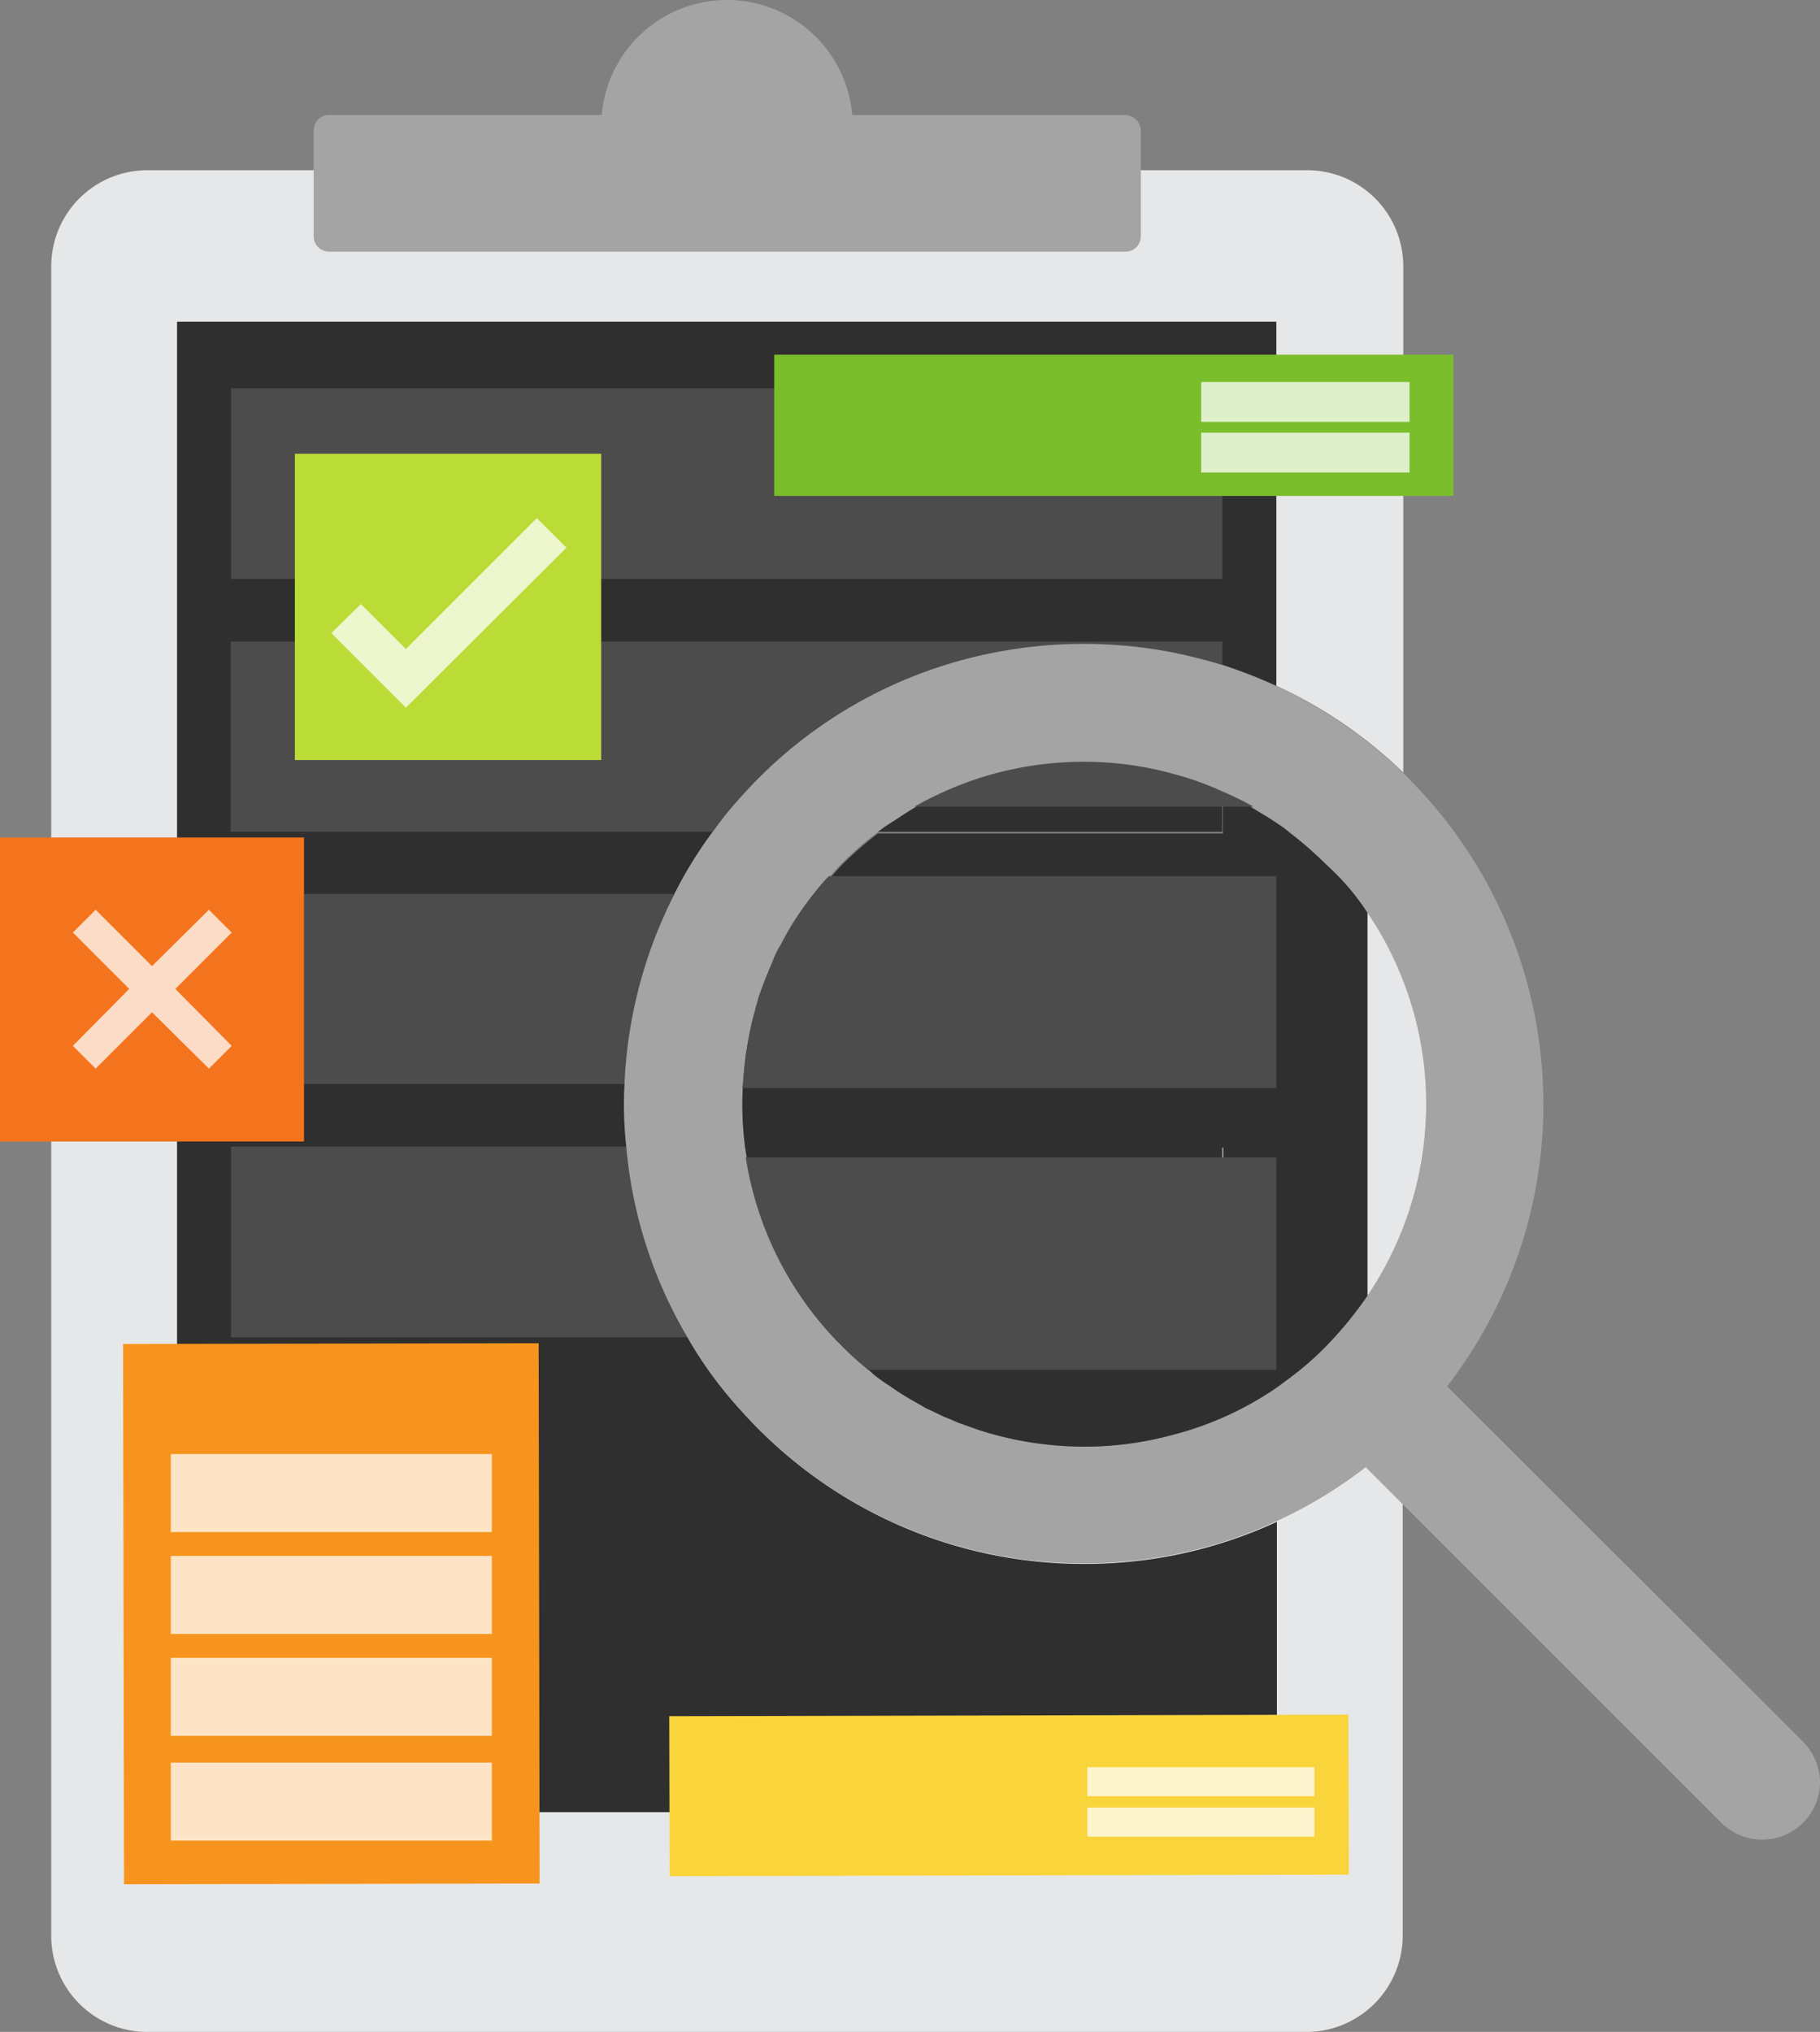
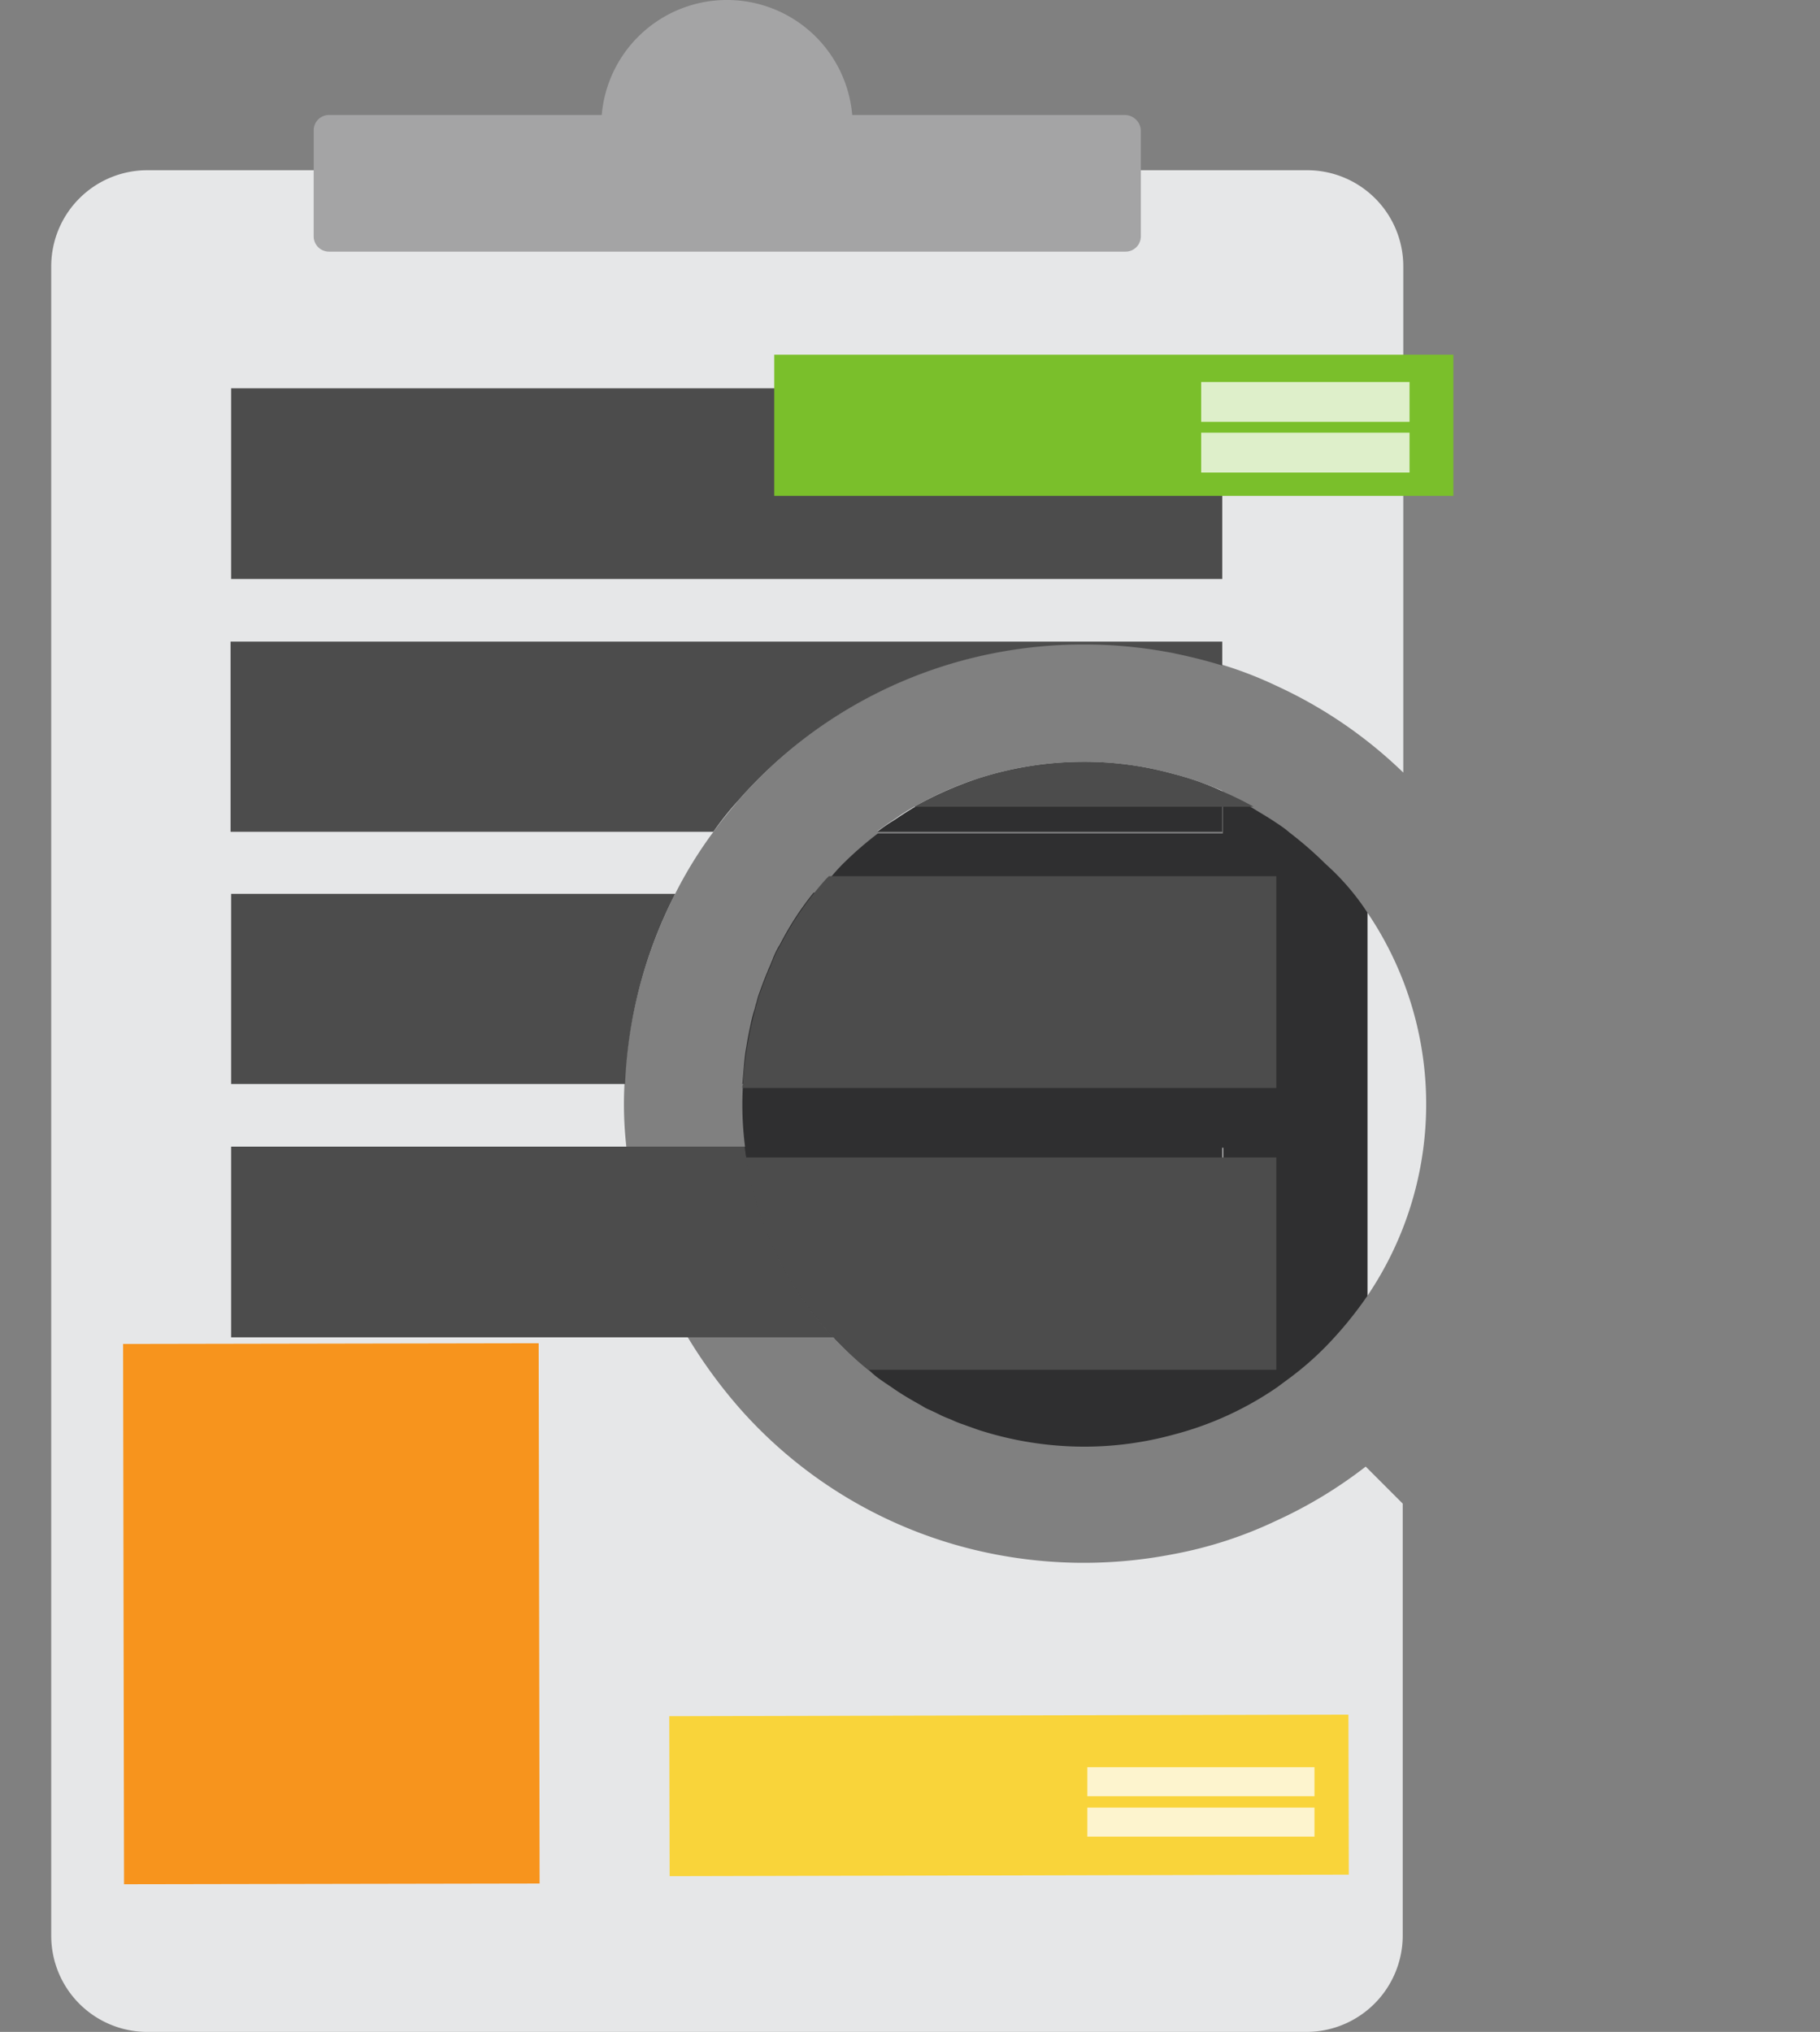
<svg xmlns="http://www.w3.org/2000/svg" viewBox="0 0 319.7 356.9">
  <rect x="0" y="0" width="319.7" height="356.9" fill="#808080" stroke="none" />
  <defs>
    <style>.cls-1{fill:#e6e7e8}.cls-2{fill:#2f2f30}.cls-3{fill:#a4a4a5}.cls-4{fill:#4c4c4c}.cls-5{fill:#bbdb37}.cls-6{fill:#fff;opacity:.75;isolation:isolate}.cls-7{fill:#f7941d}.cls-8{fill:#f4741e}.cls-9{fill:#f9d43a}.cls-10{fill:#7abf2b}</style>
  </defs>
  <title>Asset 1</title>
  <g id="Layer_2" data-name="Layer 2">
    <g id="Graphics">
      <g id="Account_Review" data-name="Account Review">
        <path d="M143 157a67.39 67.39 0 0 0-5.9 9.1c-.3.6-.7 1.3-1 1.9a6.12 6.12 0 0 0-.5 1.2 12.2 12.2 0 0 0-.7 1.7c-.6 1.4-1.1 2.8-1.6 4.2a10.93 10.93 0 0 0-.5 1.7c0 .2-.1.3-.1.5a25 25 0 0 0-.7 2.6c-.3 1.4-.6 2.8-.8 4.2-.2 1-.3 2-.4 3s-.2 2.3-.3 3.5h84.3v-33.4H143zm63-21.1a59.22 59.22 0 0 0-15.6-2.1 60.59 60.59 0 0 0-18.8 3 59.66 59.66 0 0 0-11 4.9 36.11 36.11 0 0 0-3.6 2.3c-1 .6-1.9 1.3-2.9 2h60.6v-7.1a63.76 63.76 0 0 0-8.7-3zM143 157a67.39 67.39 0 0 0-5.9 9.1c-.3.6-.7 1.3-1 1.9a6.12 6.12 0 0 0-.5 1.2 12.2 12.2 0 0 0-.7 1.7c-.6 1.4-1.1 2.8-1.6 4.2a10.93 10.93 0 0 0-.5 1.7c0 .2-.1.3-.1.5a25 25 0 0 0-.7 2.6c-.3 1.4-.6 2.8-.8 4.2-.2 1-.3 2-.4 3s-.2 2.3-.3 3.5h84.3v-33.4H143zm-12.2 44.4c.1.6.2 1.3.3 1.9a59.54 59.54 0 0 0 15.4 31.6h68.3v-33.5zM118.6 157a74.15 74.15 0 0 1 6.8-11c1.3-1.8 2.8-3.6 4.3-5.4a80.16 80.16 0 0 1 41.9-25.3 81.9 81.9 0 0 1 34.5-.7c2.9.6 5.8 1.3 8.7 2.2a69.08 69.08 0 0 1 9.5 3.7 79.8 79.8 0 0 1 22.2 15.2V46.8a16.88 16.88 0 0 0-16.9-16.9H25.9A16.88 16.88 0 0 0 9 46.8V340a16.88 16.88 0 0 0 16.9 16.9h203.6a16.94 16.94 0 0 0 16.9-16.9v-75.9l-6.5-6.5a79.15 79.15 0 0 1-15.7 9.5A73.11 73.11 0 0 1 206 273a81.94 81.94 0 0 1-34.5-.7 80.06 80.06 0 0 1-41.1-24.4 87.76 87.76 0 0 1-9.7-13.2 80.42 80.42 0 0 1-10.7-33.5 66.19 66.19 0 0 1-.3-10.9 82.24 82.24 0 0 1 8.9-33.3zm12.2 44.4c.1.6.2 1.3.3 1.9a59.54 59.54 0 0 0 15.4 31.6h68.3v-33.5zM143 157a67.39 67.39 0 0 0-5.9 9.1c-.3.6-.7 1.3-1 1.9a6.12 6.12 0 0 0-.5 1.2 12.2 12.2 0 0 0-.7 1.7c-.6 1.4-1.1 2.8-1.6 4.2a10.93 10.93 0 0 0-.5 1.7c0 .2-.1.3-.1.5a25 25 0 0 0-.7 2.6c-.3 1.4-.6 2.8-.8 4.2-.2 1-.3 2-.4 3s-.2 2.3-.3 3.5h84.3v-33.4H143zm63-21.1a59.22 59.22 0 0 0-15.6-2.1 60.59 60.59 0 0 0-18.8 3 59.66 59.66 0 0 0-11 4.9 36.11 36.11 0 0 0-3.6 2.3c-1 .6-1.9 1.3-2.9 2h60.6v-7.1a63.76 63.76 0 0 0-8.7-3z" class="cls-1" />
        <path d="M214.7 157v33.4h-84.3c.1-1.1.2-2.3.3-3.5.1-1 .2-2 .4-3 .2-1.4.5-2.8.8-4.2a25 25 0 0 1 .7-2.6c0-.2.1-.3.1-.5.2-.5.3-1.1.5-1.7.5-1.4 1-2.8 1.6-4.2.2-.6.5-1.1.7-1.7.2-.4.3-.8.5-1.2a11.4 11.4 0 0 1 1-1.9 52.37 52.37 0 0 1 5.9-9.1h71.8zM214.7 139v7.1h-60.6a29.77 29.77 0 0 1 2.9-2c1.2-.8 2.4-1.6 3.6-2.3a63.62 63.62 0 0 1 11-4.9 60.59 60.59 0 0 1 18.8-3A58.67 58.67 0 0 1 206 136a44.76 44.76 0 0 1 8.7 3zM214.7 201.4v33.5h-68.3a59.54 59.54 0 0 1-15.4-31.6c-.1-.6-.2-1.3-.3-1.9z" class="cls-2" />
-         <path d="M109.8 190.5a65.89 65.89 0 0 0 .3 10.9 79.45 79.45 0 0 0 10.7 33.5 72.26 72.26 0 0 0 9.7 13.2 80.46 80.46 0 0 0 41.1 24.4 81.9 81.9 0 0 0 34.5.7 80.59 80.59 0 0 0 18.2-5.9v51H31.1V56.5h193.1v64a84.78 84.78 0 0 0-9.5-3.7c-2.9-.9-5.8-1.6-8.7-2.2a81.94 81.94 0 0 0-34.5.7 80.16 80.16 0 0 0-41.9 25.3 56.57 56.57 0 0 0-4.3 5.4 74.15 74.15 0 0 0-6.8 11 82 82 0 0 0-8.7 33.5z" class="cls-2" />
        <path d="M197.6 20.2h-47.9a22.08 22.08 0 0 0-44 0H57.8a2.69 2.69 0 0 0-2.7 2.7v18.6a2.69 2.69 0 0 0 2.7 2.7h139.9a2.69 2.69 0 0 0 2.7-2.7V22.9a2.84 2.84 0 0 0-2.8-2.7z" class="cls-3" />
        <path d="M40.6 68.2h174.1v33.5H40.6zM214.7 112.6v4.3c-2.9-.9-5.8-1.6-8.7-2.2a81.94 81.94 0 0 0-34.5.7 80.16 80.16 0 0 0-41.9 25.3 56.57 56.57 0 0 0-4.3 5.4H40.5v-33.4h174.2zM118.6 157a80.58 80.58 0 0 0-8.8 33.4H40.6V157zM146.4 234.9H40.6v-33.5h90.2a60.07 60.07 0 0 0 15.6 33.5z" class="cls-4" />
-         <path d="M51.8 79.7h53.8v53.8H51.8z" class="cls-5" />
-         <path d="M71.3 124.3l-13.1-13.1 5.2-5.1 7.9 7.9 23-23 5.2 5.2-28.2 28.1z" class="cls-6" />
-         <path d="M316.7 305.9l-62.5-62.4a81 81 0 0 0-6.7-106.7l-1.1-1.1a82 82 0 0 0-22.2-15.2 84.78 84.78 0 0 0-9.5-3.7c-2.9-.9-5.8-1.6-8.7-2.2a81.94 81.94 0 0 0-34.5.7 80.16 80.16 0 0 0-41.9 25.3 56.57 56.57 0 0 0-4.3 5.4 74.15 74.15 0 0 0-6.8 11 80.58 80.58 0 0 0-8.8 33.4 65.89 65.89 0 0 0 .3 10.9 79.45 79.45 0 0 0 10.7 33.5 72.26 72.26 0 0 0 9.7 13.2 80.46 80.46 0 0 0 41.1 24.4 81.9 81.9 0 0 0 34.5.7 80.59 80.59 0 0 0 18.2-5.9 79.15 79.15 0 0 0 15.7-9.5l6.5 6.5 56 56a10.2 10.2 0 0 0 14.3 0 10.1 10.1 0 0 0 3-7.1 10.32 10.32 0 0 0-3-7.2zm-70.3-90.1a60.45 60.45 0 0 1-6.2 11.8 67.63 67.63 0 0 1-7.3 8.9 53.93 53.93 0 0 1-6.3 5.5l-2.3 1.7a57.59 57.59 0 0 1-18.2 8.3 59.22 59.22 0 0 1-15.6 2.1 60.59 60.59 0 0 1-18.8-3c-.8-.3-1.7-.6-2.5-.9a16.67 16.67 0 0 1-2-.8c-.7-.3-1.3-.5-1.9-.8s-1.4-.7-2.1-1a8.26 8.26 0 0 1-1.3-.7c-1.6-.9-3.2-1.8-4.8-2.9-.7-.5-1.5-1-2.2-1.5a15.58 15.58 0 0 1-2-1.6l-2.1-1.8c-.9-.8-1.8-1.6-2.7-2.5l-1.5-1.5a59.54 59.54 0 0 1-15.4-31.6c-.1-.6-.2-1.3-.3-1.9a57.12 57.12 0 0 1-.4-10.9c.1-1.1.2-2.3.3-3.5.1-1 .2-2 .4-3 .2-1.4.5-2.8.8-4.2a25 25 0 0 1 .7-2.6c0-.2.1-.3.1-.5.2-.5.3-1.1.5-1.7.5-1.4 1-2.8 1.6-4.2.2-.6.5-1.1.7-1.7.2-.4.3-.8.5-1.2a11.4 11.4 0 0 1 1-1.9 52.37 52.37 0 0 1 5.9-9.1c.6-.8 1.3-1.6 2-2.4l.6-.6c.1-.1.1-.2.3-.3.6-.7 1.3-1.5 2-2.2a61.4 61.4 0 0 1 6.2-5.4 29.77 29.77 0 0 1 2.9-2c1.2-.8 2.4-1.6 3.6-2.3a63.62 63.62 0 0 1 11-4.9 60.59 60.59 0 0 1 18.8-3 58.67 58.67 0 0 1 15.6 2.1 52.94 52.94 0 0 1 8.7 3.1 40.66 40.66 0 0 1 5.5 2.8c1.3.8 2.7 1.6 4 2.5a19.52 19.52 0 0 1 2.3 1.7 65.27 65.27 0 0 1 6.3 5.5 55.71 55.71 0 0 1 7.3 8.9 60.45 60.45 0 0 1 6.2 11.8 58.64 58.64 0 0 1 .1 43.4z" class="cls-3" />
+         <path d="M71.3 124.3z" class="cls-6" />
        <path d="M246.4 215.8a60.45 60.45 0 0 1-6.2 11.8v-67.3a60 60 0 0 1 6.2 55.5z" class="cls-1" />
        <path d="M240.2 160.3v67.3a67.63 67.63 0 0 1-7.3 8.9 53.93 53.93 0 0 1-6.3 5.5l-2.3 1.7a57.59 57.59 0 0 1-18.2 8.3 59.22 59.22 0 0 1-15.6 2.1 60.59 60.59 0 0 1-18.8-3c-.8-.3-1.7-.6-2.5-.9a16.67 16.67 0 0 1-2-.8c-.7-.3-1.3-.5-1.9-.8s-1.4-.7-2.1-1a8.26 8.26 0 0 1-1.3-.7c-1.6-.9-3.2-1.8-4.8-2.9-.7-.5-1.5-1-2.2-1.5a15.58 15.58 0 0 1-2-1.6l-2.1-1.8c-.9-.8-1.8-1.6-2.7-2.5l-1.5-1.5h68.3v-33.5h-84a57.12 57.12 0 0 1-.4-10.9h84.3v-33.4h-71.7c.6-.8 1.3-1.6 2-2.4l.6-.6c.1-.1.1-.2.3-.3.6-.7 1.3-1.5 2-2.2a61.4 61.4 0 0 1 6.2-5.4h60.6v-7.1a40.66 40.66 0 0 1 5.5 2.8c1.3.8 2.7 1.6 4 2.5a19.52 19.52 0 0 1 2.3 1.7 65.27 65.27 0 0 1 6.3 5.5 42.58 42.58 0 0 1 7.3 8.5z" class="cls-2" />
        <path d="M224.2 203.3v37.3h-71.7a45.83 45.83 0 0 1-4.6-4.2l-1.5-1.5a59.54 59.54 0 0 1-15.4-31.6zM224.2 153.9v37.2h-93.8a2 2 0 0 1 .1-.7 66.19 66.19 0 0 1 2.2-13.2c0-.2.1-.3.1-.5.2-.5.3-1.1.5-1.7.5-1.4 1-2.8 1.6-4.2.2-.6.5-1.1.7-1.7.2-.4.3-.8.5-1.2a11.4 11.4 0 0 1 1-1.9 52.37 52.37 0 0 1 5.9-9.1c.6-.8 1.3-1.6 2-2.4l.6-.6zM220.2 141.7h-59.6a63.62 63.62 0 0 1 11-4.9 60.59 60.59 0 0 1 18.8-3 58.67 58.67 0 0 1 15.6 2.1 52.94 52.94 0 0 1 8.7 3.1 56 56 0 0 1 5.5 2.7z" class="cls-4" />
        <path d="M21.7 236h73v94.9h-73z" class="cls-7" transform="rotate(-.1 57.05 280.8)" />
-         <path d="M0 147.1h53.4v53.4H0z" class="cls-8" />
-         <path d="M40.7 183.7l-9.9-10 9.9-9.9-4-4-10 9.9-9.9-9.9-4 4 9.9 9.9-9.9 10 4 4 9.9-9.9 10 9.9 4-4zM30 255.4h56.4v13.7H30zM30 273.3h56.4V287H30zM30 291.2h56.4v13.7H30zM30 309.6h56.4v13.7H30z" class="cls-6" />
        <path d="M117.6 301.3h119.3v28.1H117.6z" class="cls-9" transform="rotate(-.13 180.342 317.535)" />
        <path d="M191 310.4h39.9v5.1H191zM191 317.5h39.9v5.1H191z" class="cls-6" />
        <path d="M136 62.3h119.3v24.8H136z" class="cls-10" />
        <path d="M211 67.1h36.6v7H211zM211 76h36.6v7H211z" class="cls-6" />
      </g>
    </g>
  </g>
</svg>